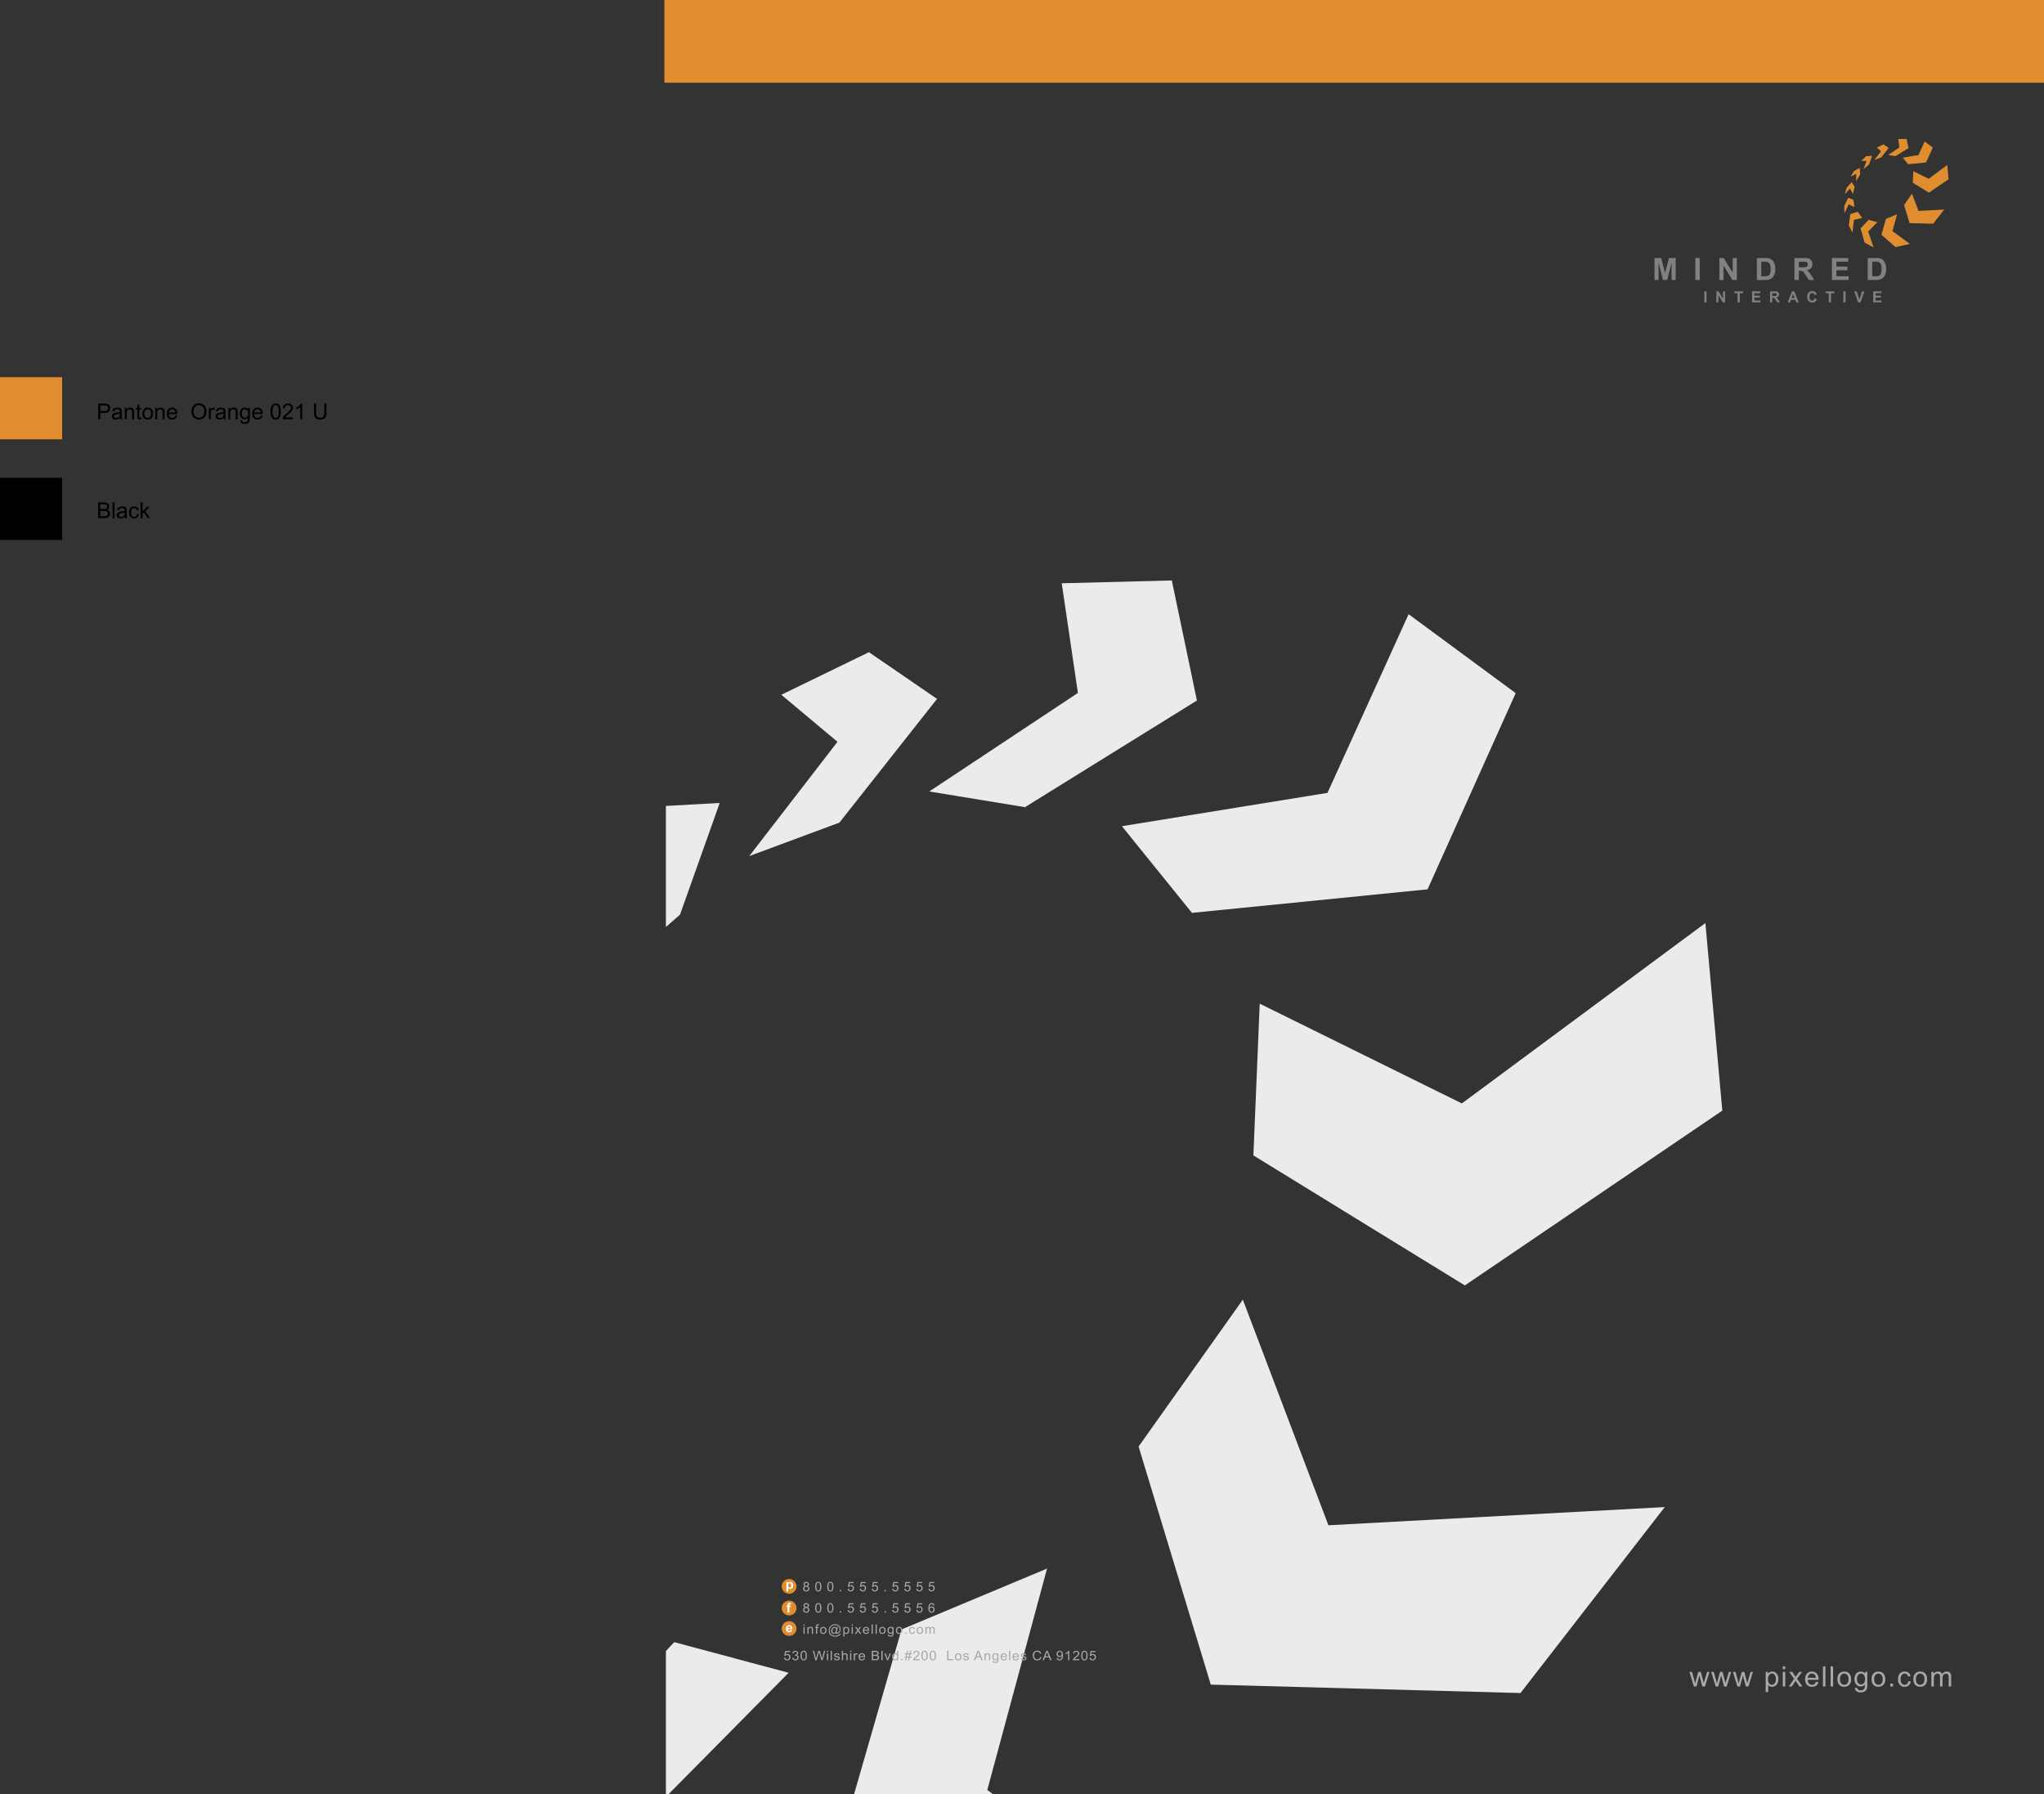
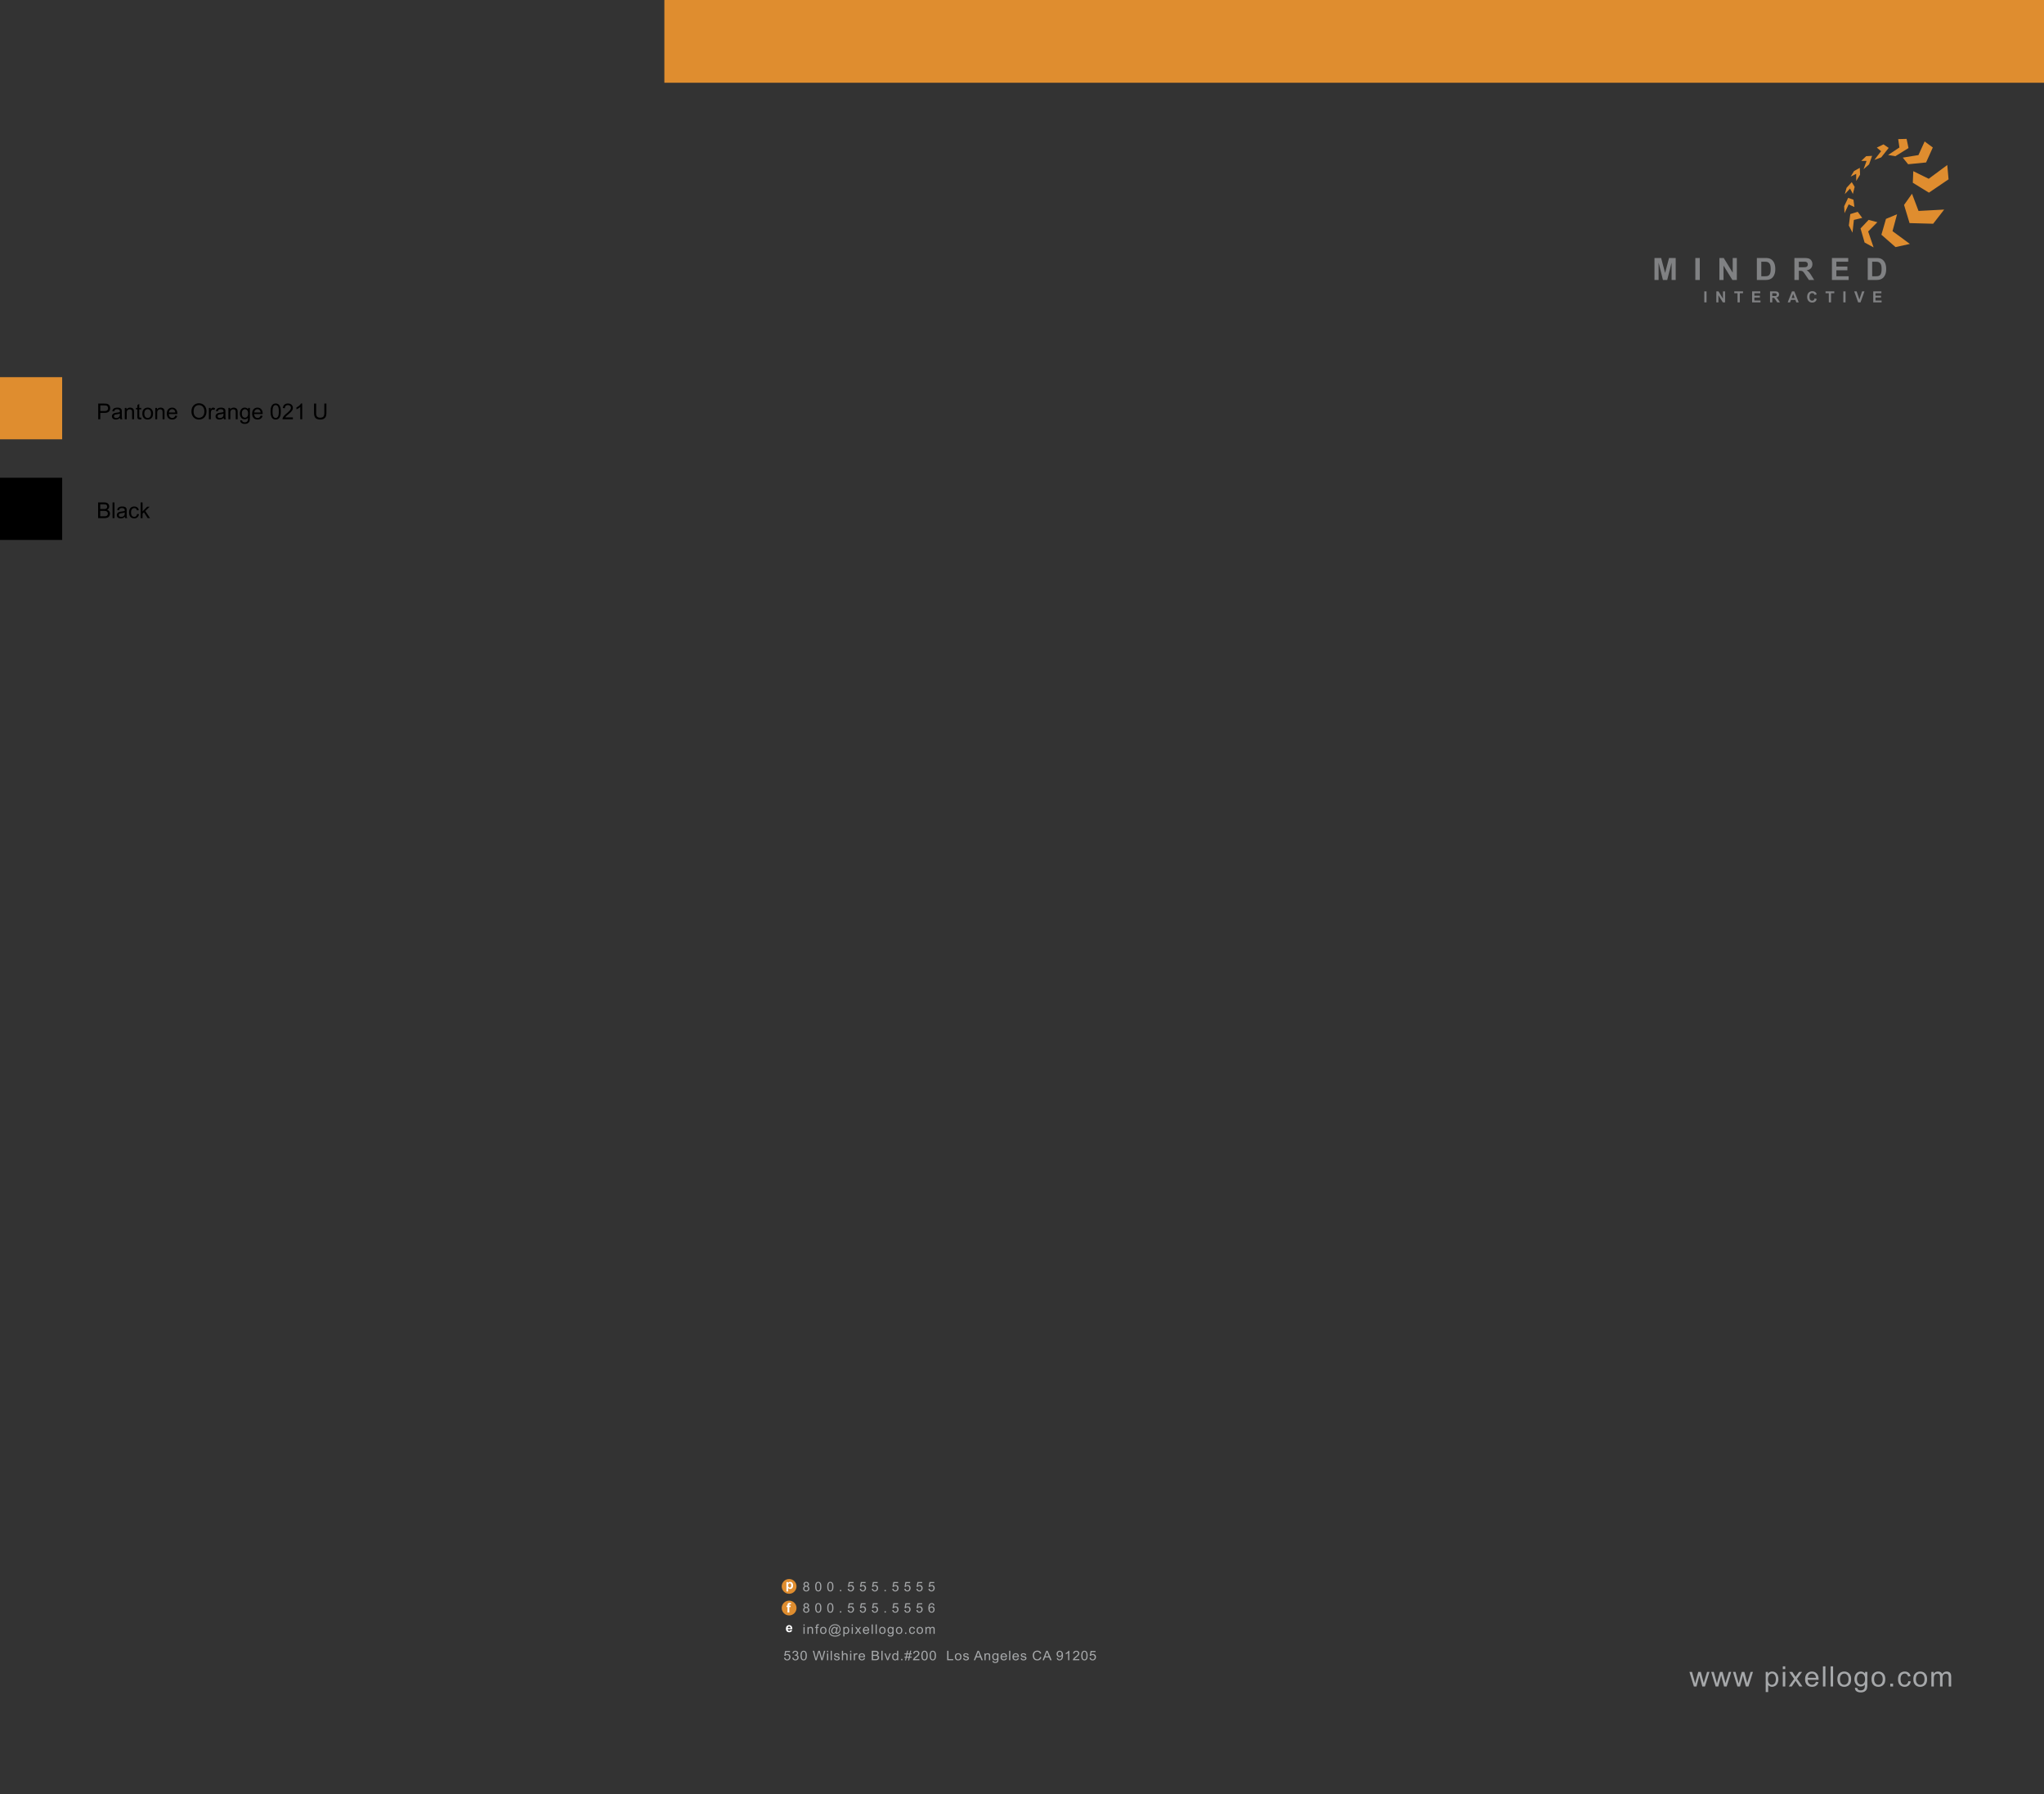
<svg xmlns="http://www.w3.org/2000/svg" xmlns:xlink="http://www.w3.org/1999/xlink" width="2500" height="2194" viewBox="0 0 932.043 817.959">
  <rect x="0" y="0" width="932.043" height="817.959" fill="#333333" stroke="none" />
  <path fill="#df8d2f" d="M0 171.96h28.346v28.346H0z" />
  <path d="M0 217.835h28.346v28.346H0zM44.786 191.167v-7.158h2.7c.475 0 .838.023 1.089.068.352.059.646.17.884.334.238.165.429.395.574.691s.217.622.217.977c0 .609-.194 1.124-.581 1.545-.387.422-1.087.632-2.1.632h-1.836v2.91h-.947zm.947-3.755h1.851c.612 0 1.046-.114 1.304-.342s.386-.548.386-.962c0-.299-.076-.556-.227-.769a1.06 1.06 0 0 0-.598-.422c-.16-.042-.454-.063-.884-.063h-1.831v2.558zM54.903 191.167a1.867 1.867 0 0 1-.176-.64c-.326.277-.639.472-.94.586s-.624.171-.969.171c-.57 0-1.007-.139-1.313-.417s-.459-.634-.459-1.067c0-.254.058-.486.173-.696s.267-.378.454-.505.398-.223.632-.288c.172-.045.433-.089.781-.132.709-.084 1.232-.186 1.567-.303l.005-.229c0-.358-.083-.61-.249-.757-.225-.199-.558-.298-1.001-.298-.414 0-.719.073-.916.217-.197.145-.343.401-.437.769l-.859-.117c.078-.368.207-.665.386-.891.179-.226.438-.4.776-.522s.731-.183 1.177-.183c.443 0 .802.052 1.079.156s.48.235.61.393c.13.158.221.357.273.598.029.15.044.42.044.811v1.172c0 .817.019 1.334.056 1.55.038.217.111.424.222.623h-.916v-.001zm-.249-2.603c-.319.13-.797.241-1.436.332-.361.052-.617.111-.767.176s-.265.161-.347.286a.745.745 0 0 0-.122.417c0 .234.089.43.266.586s.437.234.779.234c.338 0 .64-.074.903-.222.264-.148.458-.351.581-.608.094-.199.142-.492.142-.879v-.322zM56.905 191.167v-5.186h.791v.737c.381-.57.931-.854 1.65-.854.312 0 .6.056.862.168s.458.26.588.442.221.399.273.649c.033.163.049.448.049.854v3.188h-.878v-3.154c0-.358-.034-.625-.103-.803a.842.842 0 0 0-.364-.425 1.163 1.163 0 0 0-.613-.159c-.375 0-.697.119-.969.356s-.408.688-.408 1.353v2.832h-.878zM64 190.415c.098 0 .226-.011.386-.034l.127.776a3.272 3.272 0 0 1-.664.078c-.319 0-.566-.05-.742-.151s-.299-.233-.371-.398c-.072-.164-.107-.51-.107-1.038v-2.983h-.645v-.684h.645v-1.284l.874-.527v1.812h.884v.684h-.884v3.032c0 .25.016.412.046.483s.082.128.151.171.169.063.3.063zM64.917 188.574c0-.96.267-1.671.801-2.134.446-.384.99-.576 1.631-.576.713 0 1.295.234 1.748.701.453.467.679 1.112.679 1.936 0 .667-.1 1.192-.3 1.575-.2.383-.492.68-.874.891s-.8.317-1.252.317c-.726 0-1.312-.233-1.76-.698s-.673-1.136-.673-2.012zm.904 0c0 .664.145 1.162.435 1.492.29.331.654.496 1.094.496.436 0 .799-.166 1.089-.498s.435-.838.435-1.519c0-.641-.146-1.127-.437-1.458a1.392 1.392 0 0 0-1.086-.496c-.439 0-.804.165-1.094.493s-.436.826-.436 1.49zM70.806 191.167v-5.186h.791v.737c.381-.57.931-.854 1.65-.854.312 0 .6.056.862.168s.458.26.588.442.221.399.273.649c.033.163.049.448.049.854v3.188h-.879v-3.154c0-.358-.034-.625-.103-.803a.842.842 0 0 0-.364-.425 1.163 1.163 0 0 0-.613-.159c-.375 0-.697.119-.969.356s-.408.688-.408 1.353v2.832h-.877zM79.917 189.497l.908.112c-.143.531-.409.942-.796 1.235s-.882.439-1.484.439c-.758 0-1.36-.233-1.804-.701-.444-.467-.667-1.122-.667-1.965 0-.873.225-1.549.674-2.031s1.032-.723 1.748-.723c.693 0 1.26.236 1.699.708s.659 1.136.659 1.992c0 .052-.001.13-.005.234h-3.867c.033.57.194 1.006.483 1.309s.651.454 1.084.454c.322 0 .597-.084.825-.254s.41-.438.543-.809zm-2.885-1.421h2.896c-.039-.436-.15-.763-.332-.981a1.349 1.349 0 0 0-1.089-.508c-.404 0-.743.135-1.018.405s-.428.632-.457 1.084zM87.31 187.681c0-1.188.319-2.118.957-2.791.638-.672 1.461-1.008 2.471-1.008.661 0 1.256.158 1.787.474s.935.756 1.213 1.321.417 1.205.417 1.921c0 .726-.146 1.375-.439 1.948s-.708 1.007-1.245 1.301a3.554 3.554 0 0 1-1.738.442c-.674 0-1.276-.163-1.807-.488s-.933-.77-1.206-1.333-.41-1.159-.41-1.787zm.977.014c0 .863.232 1.542.696 2.039.464.497 1.046.745 1.746.745.713 0 1.3-.25 1.76-.752s.691-1.212.691-2.134c0-.583-.099-1.091-.295-1.526s-.485-.771-.864-1.011-.805-.359-1.277-.359c-.67 0-1.248.23-1.731.691-.485.461-.726 1.23-.726 2.307zM95.254 191.167v-5.186h.791v.786c.202-.368.388-.61.559-.728s.359-.176.564-.176c.296 0 .597.094.903.283l-.303.815a1.258 1.258 0 0 0-.645-.19.841.841 0 0 0-.518.173.94.94 0 0 0-.327.481 3.408 3.408 0 0 0-.146 1.025v2.715h-.878zM102.154 191.167a1.867 1.867 0 0 1-.176-.64c-.326.277-.639.472-.94.586s-.624.171-.969.171c-.57 0-1.007-.139-1.313-.417s-.459-.634-.459-1.067c0-.254.058-.486.173-.696s.267-.378.454-.505.398-.223.632-.288c.172-.045.433-.089.781-.132.709-.084 1.232-.186 1.567-.303l.005-.229c0-.358-.083-.61-.249-.757-.225-.199-.558-.298-1.001-.298-.414 0-.719.073-.916.217-.197.145-.343.401-.437.769l-.859-.117c.078-.368.207-.665.386-.891.179-.226.438-.4.776-.522s.731-.183 1.177-.183c.443 0 .802.052 1.079.156s.48.235.61.393c.13.158.221.357.273.598.029.15.044.42.044.811v1.172c0 .817.019 1.334.056 1.55.038.217.111.424.222.623h-.916v-.001zm-.249-2.603c-.319.13-.797.241-1.436.332-.361.052-.617.111-.767.176s-.265.161-.347.286a.745.745 0 0 0-.122.417c0 .234.089.43.266.586s.437.234.779.234c.338 0 .64-.074.903-.222.264-.148.458-.351.581-.608.094-.199.142-.492.142-.879v-.322zM104.156 191.167v-5.186h.791v.737c.381-.57.931-.854 1.65-.854.312 0 .6.056.862.168s.458.26.588.442.221.399.273.649c.033.163.049.448.049.854v3.188h-.879v-3.154c0-.358-.034-.625-.103-.803a.842.842 0 0 0-.364-.425 1.163 1.163 0 0 0-.613-.159c-.375 0-.697.119-.969.356s-.408.688-.408 1.353v2.832h-.877zM109.556 191.597l.854.127c.036.264.135.456.298.576.218.163.516.244.894.244.407 0 .721-.082.942-.244s.371-.391.449-.684c.045-.179.067-.555.063-1.128-.384.453-.863.679-1.436.679-.713 0-1.265-.257-1.655-.771s-.586-1.131-.586-1.851c0-.495.089-.951.269-1.37.179-.418.438-.741.779-.969s.74-.342 1.199-.342c.612 0 1.117.248 1.514.742v-.625h.811v4.482c0 .807-.082 1.379-.247 1.716s-.425.603-.781.798-.795.293-1.316.293c-.619 0-1.118-.139-1.499-.417s-.565-.696-.552-1.256zm.728-3.116c0 .68.135 1.177.405 1.489s.609.469 1.016.469a1.3 1.3 0 0 0 1.016-.466c.273-.311.41-.798.41-1.462 0-.635-.141-1.113-.422-1.436s-.621-.483-1.018-.483c-.391 0-.723.159-.996.476s-.411.788-.411 1.413zM118.829 189.497l.908.112c-.143.531-.409.942-.796 1.235s-.882.439-1.484.439c-.758 0-1.36-.233-1.804-.701-.444-.467-.667-1.122-.667-1.965 0-.873.225-1.549.674-2.031s1.032-.723 1.748-.723c.693 0 1.26.236 1.699.708s.659 1.136.659 1.992c0 .052-.001.13-.005.234h-3.867c.033.57.194 1.006.483 1.309s.651.454 1.084.454c.322 0 .597-.084.825-.254s.409-.438.543-.809zm-2.886-1.421h2.896c-.039-.436-.15-.763-.332-.981a1.349 1.349 0 0 0-1.089-.508c-.404 0-.743.135-1.018.405s-.428.632-.457 1.084zM124.083 190.547c-.472-.596-.708-1.566-.708-2.91 0-.846.087-1.527.261-2.043.174-.516.433-.914.776-1.194s.775-.42 1.296-.42c.384 0 .721.078 1.011.232.29.155.529.378.718.669.189.292.337.646.444 1.064.107.418.161.982.161 1.692 0 .84-.086 1.518-.259 2.034-.172.516-.431.915-.774 1.196-.343.282-.777.422-1.301.422-.689 0-1.231-.247-1.625-.742zm.649-5.327c-.303.436-.454 1.242-.454 2.417s.138 1.958.413 2.346c.275.389.614.583 1.018.583s.743-.195 1.018-.586.413-1.172.413-2.344c0-1.178-.138-1.961-.413-2.349s-.618-.581-1.028-.581c-.404.001-.726.172-.967.514zM133.555 190.322v.845h-4.731a1.561 1.561 0 0 1 .103-.61c.121-.322.313-.64.579-.952s.648-.674 1.15-1.084c.778-.638 1.304-1.143 1.577-1.516.273-.373.41-.725.41-1.057 0-.348-.125-.642-.374-.881s-.574-.359-.974-.359c-.423 0-.762.127-1.016.381s-.382.605-.386 1.055l-.903-.093c.062-.674.294-1.187.698-1.541.404-.353.946-.53 1.626-.53.687 0 1.23.19 1.631.571s.601.853.601 1.416c0 .287-.059.568-.176.845s-.312.568-.583.874-.724.726-1.355 1.26c-.527.443-.866.743-1.016.901-.15.158-.273.316-.371.476h3.51zM137.808 191.167h-.879v-5.601c-.211.202-.489.404-.833.605s-.652.353-.925.454v-.85c.492-.231.921-.511 1.289-.84s.628-.648.781-.957h.566v7.189zM147.891 184.009h.947v4.136c0 .719-.082 1.291-.244 1.714s-.457.768-.881 1.033c-.425.266-.982.398-1.672.398-.67 0-1.219-.116-1.646-.347s-.731-.565-.913-1.003c-.182-.438-.273-1.036-.273-1.794v-4.136h.947v4.131c0 .622.058 1.08.173 1.375.116.295.314.521.596.681s.626.239 1.033.239c.697 0 1.193-.158 1.489-.474s.444-.923.444-1.821v-4.132zM44.747 236.242v-7.158h2.686c.547 0 .985.073 1.316.217.331.145.589.368.776.669.187.301.281.616.281.945 0 .306-.083.594-.249.864s-.417.488-.752.654c.433.127.766.343.999.649s.349.667.349 1.084c0 .335-.071.647-.212.935s-.316.51-.525.667-.47.274-.784.354c-.314.08-.699.12-1.155.12h-2.73zm.947-4.15h1.548c.42 0 .721-.028.903-.083.241-.072.422-.19.544-.356s.183-.375.183-.625c0-.238-.057-.447-.171-.627s-.277-.304-.488-.371c-.211-.066-.575-.1-1.089-.1h-1.431v2.162zm0 3.305h1.782c.306 0 .521-.011.645-.034.218-.039.4-.104.547-.195s.267-.224.361-.398a1.25 1.25 0 0 0 .142-.603c0-.267-.068-.499-.205-.696a1.082 1.082 0 0 0-.569-.415c-.243-.08-.592-.12-1.047-.12h-1.655v2.461zM51.324 236.242v-7.158h.879v7.158h-.879zM57.125 236.242a1.867 1.867 0 0 1-.176-.64c-.326.277-.639.472-.94.586s-.624.171-.969.171c-.57 0-1.007-.139-1.313-.417s-.459-.634-.459-1.067c0-.254.058-.486.173-.696s.267-.378.454-.505.398-.223.632-.288c.172-.045.433-.089.781-.132.709-.084 1.232-.186 1.567-.303l.005-.229c0-.358-.083-.61-.249-.757-.225-.199-.558-.298-1.001-.298-.414 0-.719.073-.916.217-.197.145-.343.401-.437.769l-.859-.117c.078-.368.207-.665.386-.891.179-.226.438-.4.776-.522s.731-.183 1.177-.183c.443 0 .802.052 1.079.156s.48.235.61.393c.13.158.221.357.273.598.029.15.044.42.044.811v1.172c0 .817.019 1.334.056 1.55.038.217.111.424.222.623h-.916v-.001zm-.25-2.602c-.319.13-.797.241-1.436.332-.361.052-.617.111-.767.176s-.265.161-.347.286a.745.745 0 0 0-.122.417c0 .234.089.43.266.586s.437.234.779.234c.338 0 .64-.074.903-.222.264-.148.458-.351.581-.608.094-.199.142-.492.142-.879v-.322zM62.51 234.343l.864.112c-.094.596-.336 1.062-.725 1.399s-.867.505-1.433.505c-.709 0-1.28-.232-1.711-.696s-.647-1.129-.647-1.995c0-.56.093-1.05.278-1.47s.468-.735.847-.945.792-.315 1.238-.315c.563 0 1.024.143 1.382.427.358.285.587.689.688 1.213l-.854.132c-.082-.348-.226-.61-.432-.786s-.457-.264-.75-.264c-.443 0-.802.159-1.079.476s-.415.819-.415 1.506c0 .697.133 1.203.4 1.519s.615.474 1.045.474c.345 0 .633-.106.864-.317s.378-.536.44-.975zM64.131 236.242v-7.158h.879v4.082l2.08-2.109h1.138l-1.982 1.924 2.183 3.262h-1.084l-1.714-2.651-.62.596v2.056h-.88z" />
  <defs>
-     <path id="a" d="M303.648 140.868h584.321v677.091H303.648z" />
+     <path id="a" d="M303.648 140.868h584.321v677.091z" />
  </defs>
  <clipPath id="b">
    <use xlink:href="#a" overflow="visible" />
  </clipPath>
  <g clip-path="url(#b)">
-     <path d="M216.83 628.498l-31.815-11.426-23.827 49.916 1.956 42.008 25.107-52.805 34.015 15.74-5.436-43.433zm16.451-112.44l22.887-37.258-1.495-40.933-34.524 18.933-20.062 33.315 32.897-16.564.297 42.507zm-20.065 77.735l10.606-42.29-17.426-28.312-30.883 33.817-10.552 37.865 31.225-33.261 17.03 32.181zm330.302-177.582l107.436-10.727 40.186-89.459-48.828-35.987-36.997 81.469-93.734 15.187 31.937 39.517zm-266.489 29.684l33.043-28.861 18.109-50.934-35.534 1.973-29.406 28.078 31.717.371-17.929 49.373zm297.392 11.718l-2.885 69.183 96.422 59.281 117.397-79.695-7.708-85.528-111.055 82.245-92.171-45.486zm-7.701 134.948l-47.532 66.979 32.922 108.547 141.208 3.84 65.797-84.788-153.363 8.299-39.032-102.877zm-89.278 122.613l-66.338 27.757-27.299 94.682 84.341 73.896 85.844-18.867-103.792-76.523 27.244-100.945zm-169.988 33.553l-48.429 51.366 24.206 84.101 53.825 29.187-32.407-95.147 54.951-55.545-52.146-13.962zm-65.421-48.322l-44.285 13.789-8.76 68.361 21.926 42.785 8.257-76.261 49.906-12.096-27.044-36.578zm154.196-403.047l-39.954 19.418 25.613 21.441-40.234 52.101 41.111-15.256 44.51-56.406-31.046-21.298zm27.507 63.506l43.647 7.152 78.398-48.622-11.442-54.74-50.201 1.288 7.378 49.996-67.78 44.926z" fill="#ebebeb" />
-   </g>
+     </g>
  <g fill="#808183">
    <path d="M754.425 127.645v-10.022h3.028l1.818 6.837 1.799-6.837h3.035v10.022h-1.88v-7.889l-1.989 7.889h-1.949l-1.982-7.889v7.889h-1.88zM773.055 127.645v-10.022h2.023v10.022h-2.023zM784.026 127.645v-10.022h1.97l4.102 6.693v-6.693h1.88v10.022h-2.03l-4.041-6.536v6.536h-1.881zM801.111 117.623h3.698c.834 0 1.47.064 1.907.191a3.35 3.35 0 0 1 1.511.923c.42.442.738.983.957 1.624.219.64.328 1.43.328 2.369 0 .825-.103 1.536-.308 2.133-.25.729-.608 1.319-1.073 1.771-.351.342-.825.608-1.422.8-.446.141-1.044.212-1.791.212h-3.808v-10.023zm2.024 1.695v6.638h1.511c.565 0 .973-.032 1.224-.096.328-.082.601-.221.817-.417.216-.196.393-.519.529-.968.137-.449.205-1.061.205-1.835s-.068-1.37-.205-1.784-.328-.738-.574-.971-.559-.39-.937-.472c-.282-.064-.836-.096-1.661-.096h-.909zM818.236 127.645v-10.022h4.259c1.071 0 1.85.09 2.335.27.485.18.874.5 1.166.961.291.46.438.987.438 1.579 0 .752-.222 1.373-.663 1.863-.442.49-1.104.799-1.983.926.438.255.799.536 1.084.841.285.306.669.848 1.152 1.627l1.224 1.955h-2.421l-1.463-2.181c-.52-.779-.875-1.271-1.066-1.474a1.546 1.546 0 0 0-.608-.417c-.214-.075-.554-.113-1.019-.113h-.41v4.184h-2.025zm2.024-5.784h1.497c.971 0 1.577-.041 1.818-.123.242-.082.431-.223.567-.424s.205-.451.205-.752c0-.337-.09-.609-.27-.817s-.435-.338-.763-.393c-.164-.023-.656-.034-1.477-.034h-1.579v2.543zM835.341 127.645v-10.022h7.432v1.696h-5.407v2.222h5.031v1.688h-5.031v2.728h5.599v1.688h-7.624zM851.674 117.623h3.698c.834 0 1.47.064 1.907.191a3.35 3.35 0 0 1 1.511.923c.419.442.738.983.957 1.624.219.64.328 1.43.328 2.369 0 .825-.103 1.536-.308 2.133-.25.729-.608 1.319-1.073 1.771-.351.342-.825.608-1.422.8-.446.141-1.044.212-1.791.212h-3.808v-10.023zm2.023 1.695v6.638h1.511c.565 0 .973-.032 1.224-.096.328-.082.601-.221.817-.417.216-.196.393-.519.529-.968.137-.449.205-1.061.205-1.835s-.068-1.37-.205-1.784-.328-.738-.574-.971-.559-.39-.937-.472c-.282-.064-.836-.096-1.661-.096h-.909z" />
  </g>
  <g fill="#808183">
    <path d="M777.146 137.861v-5.011h1.012v5.011h-1.012zM782.633 137.861v-5.011h.984l2.051 3.347v-3.347h.94v5.011h-1.016l-2.02-3.268v3.268h-.939zM792.307 137.861v-4.164h-1.487v-.848h3.982v.848h-1.483v4.164h-1.012zM798.955 137.861v-5.011h3.716v.848h-2.704v1.111h2.516v.844h-2.516v1.364h2.8v.844h-3.812zM807.128 137.861v-5.011h2.13c.535 0 .924.045 1.167.135.242.09.437.25.583.48.146.23.219.494.219.79 0 .376-.111.687-.332.931-.221.245-.552.399-.991.463.219.127.399.268.542.42s.334.424.576.813l.611.978h-1.21l-.731-1.09c-.26-.39-.438-.635-.533-.737a.775.775 0 0 0-.304-.208c-.107-.038-.277-.056-.51-.056h-.205v2.092h-1.012zm1.012-2.891h.749c.485 0 .788-.021.909-.062a.552.552 0 0 0 .283-.212.656.656 0 0 0 .103-.376c0-.168-.045-.305-.135-.408s-.217-.169-.381-.197a8.711 8.711 0 0 0-.738-.017h-.79v1.272zM820.199 137.861h-1.101l-.438-1.138h-2.003l-.414 1.138h-1.073l1.952-5.011h1.069l2.008 5.011zm-1.863-1.982l-.69-1.86-.677 1.86h1.367zM827.442 136.019l.981.311c-.15.547-.401.953-.751 1.218-.35.266-.793.398-1.331.398-.666 0-1.213-.228-1.641-.682-.429-.455-.643-1.076-.643-1.864 0-.834.215-1.482.646-1.943s.997-.692 1.699-.692c.613 0 1.11.181 1.493.543.229.214.399.522.514.923l-1.002.239a1.064 1.064 0 0 0-.371-.615 1.065 1.065 0 0 0-.686-.226c-.371 0-.673.133-.903.4-.231.267-.348.698-.348 1.295 0 .633.114 1.084.342 1.354.229.269.524.403.889.403.27 0 .501-.085.694-.256s.334-.439.418-.806zM833.92 137.861v-4.164h-1.487v-.848h3.982v.848h-1.483v4.164h-1.012zM840.538 137.861v-5.011h1.012v5.011h-1.012zM847.292 137.861l-1.791-5.011h1.097l1.269 3.709 1.228-3.709h1.073l-1.795 5.011h-1.081zM854.184 137.861v-5.011h3.715v.848h-2.703v1.111h2.516v.844h-2.516v1.364h2.799v.844h-3.811z" />
  </g>
  <path d="M845.17 91.071l-2.426-.869-1.816 3.807.149 3.204 1.914-4.029 2.596 1.202-.417-3.315zm1.255-8.573l1.745-2.841-.112-3.124-2.634 1.445-1.53 2.541 2.51-1.263.021 3.242zm-1.53 5.929l.811-3.227-1.331-2.158-2.356 2.579-.802 2.888 2.381-2.538 1.297 2.456zm25.19-13.543l8.191-.818 3.065-6.822-3.724-2.746-2.822 6.213-7.148 1.159 2.438 3.014zm-20.323 2.262l2.519-2.199 1.382-3.886-2.711.15-2.241 2.141 2.42.03-1.369 3.764zm22.678.895l-.22 5.275 7.353 4.521 8.953-6.077-.588-6.523-8.469 6.272-7.029-3.468zm-.586 10.29l-3.625 5.109 2.511 8.277 10.767.293 5.019-6.465-11.694.63-2.978-7.844zm-6.81 9.352l-5.059 2.117-2.081 7.22 6.433 5.634 6.544-1.438-7.914-5.835 2.077-7.698zm-12.963 2.557l-3.693 3.919 1.847 6.411 4.104 2.226-2.471-7.253 4.191-4.236-3.978-1.067zm-4.99-3.683l-3.375 1.05-.669 5.215 1.673 3.262.631-5.817 3.805-.921-2.065-2.789zm11.761-30.738l-3.047 1.481 1.953 1.635-3.067 3.974 3.134-1.166 3.396-4.301-2.369-1.623zm2.096 4.843l3.33.547 5.978-3.708-.871-4.176-3.83.099.563 3.812-5.17 3.426z" fill="#df8d2f" />
  <g fill="#a6a8aa">
    <path d="M357.511 755.844l.572-.047c.042.27.14.473.294.608s.34.203.558.203a.883.883 0 0 0 .665-.287c.181-.191.272-.445.272-.762 0-.301-.087-.538-.261-.712-.175-.174-.403-.261-.685-.261a.99.99 0 0 0-.475.115.926.926 0 0 0-.333.301l-.511-.064.43-2.206h2.204v.504h-1.769l-.239 1.154c.266-.18.545-.27.837-.27.387 0 .714.13.98.39s.399.594.399 1.002c0 .389-.117.725-.351 1.008-.284.348-.672.521-1.164.521-.403 0-.732-.109-.987-.328s-.4-.507-.436-.869zM361.267 755.835l.544-.07c.062.299.168.514.319.646.15.131.333.197.549.197.256 0 .472-.086.648-.258s.265-.385.265-.639a.802.802 0 0 0-.245-.6.866.866 0 0 0-.623-.235c-.103 0-.231.02-.384.059l.061-.463a1.147 1.147 0 0 0 .713-.17c.186-.117.278-.298.278-.542a.626.626 0 0 0-.203-.48.733.733 0 0 0-.523-.19c-.211 0-.388.064-.529.193s-.231.322-.272.58l-.544-.094c.066-.354.217-.627.453-.821s.529-.292.88-.292c.242 0 .465.051.668.151.203.101.359.237.467.411s.162.358.162.554a.893.893 0 0 1-.154.507 1.05 1.05 0 0 1-.457.363c.262.059.465.181.611.364.145.186.217.416.217.693 0 .375-.141.693-.423.953-.282.262-.639.392-1.07.392-.389 0-.712-.112-.969-.337s-.403-.514-.439-.872zM365.456 756.597c-.292-.357-.438-.939-.438-1.746 0-.508.054-.916.162-1.227.108-.309.268-.548.48-.716.213-.168.48-.252.803-.252.238 0 .447.047.626.14s.328.227.444.4c.117.176.208.389.275.639.066.252.1.59.1 1.016 0 .504-.053.911-.16 1.221s-.267.549-.479.717c-.212.17-.481.254-.806.254-.428-.001-.763-.149-1.007-.446zm.402-3.196c-.188.262-.281.745-.281 1.45s.085 1.175.255 1.408.38.35.63.35.46-.117.63-.352.255-.703.255-1.406c0-.707-.085-1.177-.255-1.409s-.382-.349-.636-.349a.704.704 0 0 0-.598.308zM371.795 756.969l-1.176-4.295h.602l.674 2.815c.072.295.135.588.188.879.113-.459.179-.724.199-.794l.844-2.9h.708l.635 2.174c.159.539.274 1.046.345 1.521.057-.271.13-.583.221-.935l.695-2.76h.59l-1.216 4.295h-.565l-.935-3.272a12.019 12.019 0 0 1-.139-.504 9.301 9.301 0 0 1-.13.504l-.94 3.272h-.6zM377.108 753.281v-.606h.544v.606h-.544zm0 3.688v-3.111h.544v3.111h-.544zM378.779 756.969v-4.295h.544v4.295h-.544zM380.258 756.041l.538-.082c.03.209.114.369.252.48s.331.167.579.167c.25 0 .435-.049.556-.147s.182-.215.182-.348a.318.318 0 0 0-.161-.281c-.074-.047-.26-.106-.556-.179-.399-.098-.676-.182-.83-.253a.794.794 0 0 1-.351-.297.759.759 0 0 1-.119-.417c0-.139.033-.267.098-.386a.866.866 0 0 1 .268-.294c.084-.061.2-.111.346-.153.146-.042.303-.063.47-.063.252 0 .473.035.664.105s.331.165.421.286c.091.119.153.28.188.481l-.532.07a.559.559 0 0 0-.21-.375c-.116-.09-.28-.135-.491-.135-.25 0-.428.04-.535.12s-.16.174-.16.281c0 .068.022.13.066.185a.477.477 0 0 0 .208.141c.055.02.215.064.481.135.385.1.653.182.806.245s.271.155.358.276c.086.121.13.271.13.451a.868.868 0 0 1-.159.497 1.018 1.018 0 0 1-.458.359c-.2.086-.425.128-.677.128-.417 0-.735-.084-.954-.252s-.357-.415-.418-.745zM383.881 756.969v-4.295h.544v1.541c.254-.285.574-.428.961-.428.238 0 .444.046.62.136.175.092.301.217.376.377s.113.393.113.697v1.972h-.544v-1.972c0-.264-.059-.455-.177-.576-.118-.119-.285-.18-.5-.18a.912.912 0 0 0-.455.121.697.697 0 0 0-.304.33c-.06.139-.09.33-.09.574v1.702h-.544zM387.638 753.281v-.606h.544v.606h-.544zm0 3.688v-3.111h.544v3.111h-.544zM389.314 756.969v-3.111h.49v.472c.125-.221.24-.366.346-.437a.617.617 0 0 1 .349-.105c.184 0 .37.057.559.17l-.187.489a.798.798 0 0 0-.399-.114c-.119 0-.226.035-.32.104s-.162.165-.203.288a1.983 1.983 0 0 0-.091.615v1.629h-.544zM393.89 755.967l.562.067c-.088.318-.253.565-.493.741s-.546.264-.919.264c-.47 0-.842-.14-1.117-.421-.275-.279-.413-.673-.413-1.179 0-.523.139-.93.417-1.219s.639-.434 1.083-.434c.429 0 .78.142 1.052.425.272.283.408.682.408 1.195l-.003.141h-2.395c.02.342.12.604.299.785.18.182.403.272.671.272.199 0 .37-.051.511-.152s.254-.262.337-.485zm-1.787-.852h1.793c-.024-.262-.093-.458-.206-.589a.845.845 0 0 0-.674-.305c-.25 0-.46.081-.63.243s-.265.379-.283.651zM397.52 756.969v-4.295h1.663c.339 0 .61.044.815.13.205.088.365.222.48.402.116.181.174.369.174.566a.96.96 0 0 1-.154.519 1.095 1.095 0 0 1-.466.393c.268.076.474.206.618.39.145.184.216.4.216.65 0 .201-.044.389-.131.561-.088.174-.196.307-.325.4s-.291.165-.485.213a3.036 3.036 0 0 1-.715.071h-1.69zm.586-2.49h.958c.26 0 .446-.017.559-.05a.62.62 0 0 0 .337-.214.608.608 0 0 0 .113-.375.665.665 0 0 0-.106-.376c-.07-.109-.171-.183-.302-.223s-.356-.061-.674-.061h-.886v1.299zm0 1.983h1.104c.189 0 .322-.007.399-.021.135-.023.248-.062.339-.117s.165-.134.224-.239a.72.72 0 0 0 .088-.361.7.7 0 0 0-.127-.418.674.674 0 0 0-.353-.248c-.15-.048-.366-.072-.648-.072h-1.025v1.476zM401.902 756.969v-4.295h.544v4.295h-.544zM404.491 756.969l-1.222-3.111h.575l.689 1.863c.074.201.143.41.206.627.048-.164.116-.361.203-.592l.713-1.898h.559l-1.215 3.111h-.508zM409.088 756.969v-.393c-.204.309-.503.463-.898.463-.256 0-.491-.068-.706-.205a1.363 1.363 0 0 1-.499-.573 1.92 1.92 0 0 1-.177-.845c0-.311.054-.592.161-.845.106-.253.267-.447.48-.582.214-.135.453-.202.717-.202.193 0 .366.04.517.118.151.08.274.183.369.31v-1.541h.541v4.295h-.505zm-1.72-1.552c0 .398.086.696.26.894s.378.296.614.296c.238 0 .44-.094.606-.282.166-.188.25-.477.25-.863 0-.426-.085-.738-.254-.938a.79.79 0 0 0-.626-.299.763.763 0 0 0-.606.287c-.163.191-.244.492-.244.905zM410.912 756.969v-.601h.62v.601h-.62zM412.691 757.042l.263-1.248h-.511v-.437h.602l.224-1.063h-.825v-.437h.916l.263-1.257h.454l-.263 1.257h.952l.263-1.257h.457l-.263 1.257h.523v.437h-.614l-.227 1.063h.84v.437h-.931l-.263 1.248h-.454l.26-1.248h-.949l-.263 1.248h-.454zm.808-1.684h.949l.227-1.063h-.953l-.223 1.063zM419.25 756.462v.507h-2.93a.912.912 0 0 1 .063-.366c.075-.193.194-.384.358-.571s.402-.404.712-.65c.482-.383.808-.686.977-.909.169-.224.254-.436.254-.635a.696.696 0 0 0-.231-.529c-.154-.143-.355-.215-.604-.215-.262 0-.471.076-.628.229s-.237.363-.239.633l-.559-.056c.038-.404.182-.712.432-.925.25-.211.585-.317 1.007-.317.425 0 .762.114 1.01.343.248.229.372.512.372.85 0 .172-.036.341-.109.507s-.193.341-.361.524-.448.436-.839.756c-.327.266-.536.446-.629.541s-.169.189-.23.285h2.174zM420.582 756.597c-.292-.357-.438-.939-.438-1.746 0-.508.054-.916.162-1.227.107-.309.268-.548.48-.716.213-.168.48-.252.803-.252.238 0 .446.047.626.14.179.093.328.227.444.4.117.176.208.389.275.639.067.252.1.59.1 1.016 0 .504-.054.911-.16 1.221-.107.31-.267.549-.479.717-.212.17-.481.254-.806.254-.428-.001-.763-.149-1.007-.446zm.402-3.196c-.188.262-.281.745-.281 1.45s.085 1.175.255 1.408.38.35.63.35.46-.117.63-.352.255-.703.255-1.406c0-.707-.085-1.177-.255-1.409s-.382-.349-.636-.349a.704.704 0 0 0-.598.308zM424.335 756.597c-.292-.357-.438-.939-.438-1.746 0-.508.054-.916.162-1.227.108-.309.268-.548.481-.716.212-.168.48-.252.803-.252.238 0 .446.047.625.14.18.093.328.227.445.4.117.176.208.389.275.639.066.252.1.59.1 1.016 0 .504-.053.911-.16 1.221s-.267.549-.479.717c-.213.17-.481.254-.806.254-.428-.001-.764-.149-1.008-.446zm.402-3.196c-.188.262-.281.745-.281 1.45s.085 1.175.255 1.408c.17.233.38.35.63.35s.46-.117.63-.352.255-.703.255-1.406c0-.707-.085-1.177-.255-1.409s-.383-.349-.637-.349a.702.702 0 0 0-.597.308zM431.906 756.969v-4.295h.586v3.788h2.183v.507h-2.769zM435.411 755.414c0-.576.166-1.003.496-1.28.276-.23.613-.346 1.01-.346.441 0 .802.141 1.083.421.28.28.42.667.42 1.161 0 .4-.062.716-.186.944-.124.23-.305.408-.542.535s-.495.19-.775.19c-.45 0-.813-.14-1.09-.419-.277-.279-.416-.681-.416-1.206zm.56 0c0 .398.09.697.269.895a.872.872 0 0 0 .677.298c.27 0 .495-.1.674-.299.179-.199.269-.503.269-.911 0-.385-.09-.676-.271-.875a.878.878 0 0 0-.673-.297c-.272 0-.498.099-.677.296s-.268.494-.268.893zM439.149 756.041l.538-.082c.03.209.114.369.252.48s.331.167.579.167c.25 0 .436-.049.556-.147a.44.44 0 0 0 .182-.348.319.319 0 0 0-.16-.281c-.075-.047-.26-.106-.557-.179-.399-.098-.676-.182-.83-.253a.794.794 0 0 1-.351-.297.759.759 0 0 1-.119-.417c0-.139.033-.267.098-.386a.866.866 0 0 1 .268-.294c.084-.061.2-.111.346-.153s.303-.063.47-.063c.252 0 .473.035.664.105s.331.165.422.286c.091.119.153.28.188.481l-.532.07a.559.559 0 0 0-.21-.375c-.116-.09-.28-.135-.492-.135-.25 0-.428.04-.535.12-.106.08-.16.174-.16.281 0 .068.022.13.066.185a.474.474 0 0 0 .209.141c.054.02.214.064.48.135a7 7 0 0 1 .806.245c.152.063.272.155.358.276s.13.271.13.451a.868.868 0 0 1-.159.497 1.013 1.013 0 0 1-.458.359 1.692 1.692 0 0 1-.677.128c-.417 0-.735-.084-.954-.252s-.357-.415-.418-.745zM444.045 756.969l1.702-4.295h.632l1.814 4.295h-.668l-.517-1.301h-1.854l-.487 1.301h-.622zm1.279-1.763h1.502l-.462-1.189a11.164 11.164 0 0 1-.314-.891 5.378 5.378 0 0 1-.239.82l-.487 1.26zM448.901 756.969v-3.111h.49v.442c.235-.342.576-.513 1.021-.513.194 0 .372.034.534.101.162.068.284.156.364.266s.137.239.169.39c.02.098.03.269.03.513v1.913h-.544v-1.893c0-.215-.021-.375-.063-.481a.52.52 0 0 0-.225-.256.748.748 0 0 0-.379-.095c-.232 0-.432.071-.6.214s-.252.413-.252.812v1.699h-.545zM452.555 757.227l.529.076c.022.158.084.273.185.346.135.098.319.146.553.146.252 0 .446-.049.583-.146s.23-.234.278-.41c.028-.107.041-.333.039-.677a1.135 1.135 0 0 1-.889.407c-.441 0-.783-.154-1.025-.463a1.746 1.746 0 0 1-.363-1.11c0-.297.055-.57.166-.822.111-.25.272-.444.482-.581s.458-.205.742-.205c.379 0 .691.148.938.445v-.375h.501v2.689c0 .484-.051.827-.152 1.03-.102.201-.263.361-.484.479s-.492.176-.815.176c-.383 0-.692-.084-.928-.25-.234-.168-.348-.419-.34-.755zm.45-1.869c0 .408.083.706.251.894s.377.281.629.281c.25 0 .459-.093.629-.279s.254-.479.254-.878c0-.381-.087-.668-.261-.861a.822.822 0 0 0-1.247-.005c-.17.191-.255.473-.255.848zM458.606 755.967l.562.067a1.33 1.33 0 0 1-.493.741c-.24.176-.546.264-.919.264-.47 0-.842-.14-1.117-.421-.275-.279-.413-.673-.413-1.179 0-.523.139-.93.417-1.219.278-.289.639-.434 1.082-.434.43 0 .78.142 1.052.425s.408.682.408 1.195l-.003.141h-2.395c.02.342.12.604.299.785a.902.902 0 0 0 .671.272c.2 0 .37-.051.511-.152s.255-.262.338-.485zm-1.787-.852h1.793c-.024-.262-.093-.458-.206-.589a.845.845 0 0 0-.674-.305c-.25 0-.46.081-.63.243-.17.162-.265.379-.283.651zM460.149 756.969v-4.295h.544v4.295h-.544zM464.044 755.967l.562.067a1.33 1.33 0 0 1-.493.741c-.24.176-.546.264-.919.264-.47 0-.842-.14-1.117-.421-.275-.279-.413-.673-.413-1.179 0-.523.139-.93.417-1.219.278-.289.639-.434 1.082-.434.429 0 .78.142 1.052.425s.408.682.408 1.195l-.003.141h-2.395c.02.342.12.604.299.785a.902.902 0 0 0 .671.272c.2 0 .37-.051.511-.152s.256-.262.338-.485zm-1.786-.852h1.792c-.024-.262-.092-.458-.206-.589a.845.845 0 0 0-.674-.305c-.25 0-.46.081-.63.243-.17.162-.264.379-.282.651zM465.382 756.041l.539-.082c.03.209.114.369.252.48.138.111.331.167.579.167.25 0 .436-.049.557-.147a.439.439 0 0 0 .181-.348.317.317 0 0 0-.16-.281c-.075-.047-.26-.106-.556-.179-.399-.098-.676-.182-.83-.253s-.271-.17-.351-.297a.791.791 0 0 1-.022-.803.866.866 0 0 1 .268-.294c.085-.061.2-.111.346-.153.146-.042.303-.063.47-.063.252 0 .473.035.664.105s.331.165.422.286c.091.119.153.28.188.481l-.532.07a.559.559 0 0 0-.21-.375c-.116-.09-.28-.135-.491-.135-.25 0-.429.04-.535.12-.107.08-.16.174-.16.281 0 .068.022.13.066.185a.477.477 0 0 0 .208.141c.054.02.215.064.481.135.385.1.653.182.806.245a.811.811 0 0 1 .358.276c.087.121.13.271.13.451a.868.868 0 0 1-.159.497 1.023 1.023 0 0 1-.458.359 1.692 1.692 0 0 1-.677.128c-.417 0-.735-.084-.954-.252s-.36-.415-.42-.745zM474.267 755.463l.586.144c-.123.467-.344.823-.664 1.068s-.71.367-1.171.367c-.478 0-.866-.094-1.166-.283a1.775 1.775 0 0 1-.683-.818 2.844 2.844 0 0 1-.234-1.151c0-.447.088-.837.264-1.171.177-.332.427-.586.753-.758.326-.174.684-.26 1.075-.26.443 0 .816.109 1.119.328.303.219.513.526.632.923l-.578.132c-.103-.312-.252-.54-.448-.683-.195-.143-.441-.214-.737-.214-.341 0-.625.079-.854.237-.229.158-.389.37-.482.638a2.48 2.48 0 0 0-.139.824c0 .365.055.684.165.957.11.271.281.476.513.61s.483.202.753.202c.329 0 .606-.092.834-.275.227-.183.382-.455.462-.817zM475.399 756.969l1.702-4.295h.632l1.814 4.295h-.668l-.517-1.301h-1.853l-.487 1.301h-.623zm1.279-1.763h1.503l-.463-1.189a11.164 11.164 0 0 1-.314-.891 5.378 5.378 0 0 1-.239.82l-.487 1.26zM481.875 755.976l.523-.047c.044.238.129.411.254.519s.285.161.48.161c.167 0 .314-.037.44-.111s.229-.173.31-.297.148-.292.203-.503a2.592 2.592 0 0 0 .079-.75c-.109.168-.258.305-.446.409s-.393.156-.612.156c-.367 0-.677-.129-.931-.387s-.381-.598-.381-1.02c0-.436.133-.786.397-1.052.265-.266.597-.398.997-.398a1.424 1.424 0 0 1 1.335.869c.124.279.186.682.186 1.209 0 .549-.062.986-.185 1.311-.123.326-.306.573-.548.743-.243.17-.528.255-.854.255-.347 0-.63-.093-.85-.279-.22-.187-.352-.45-.397-.788zm2.229-1.895c0-.303-.083-.543-.25-.721a.793.793 0 0 0-.6-.267.84.84 0 0 0-.632.287c-.18.191-.269.439-.269.744 0 .273.085.496.255.666a.85.85 0 0 0 .63.257.815.815 0 0 0 .621-.257c.164-.169.245-.407.245-.709zM487.597 756.969h-.544v-3.36a2.827 2.827 0 0 1-.515.363 3.685 3.685 0 0 1-.573.272v-.51c.304-.139.57-.307.798-.504.228-.197.389-.389.484-.574h.351v4.313zM492.161 756.462v.507h-2.93a.912.912 0 0 1 .063-.366c.075-.193.194-.384.358-.571.164-.188.401-.404.712-.65.482-.383.807-.686.977-.909s.254-.436.254-.635a.696.696 0 0 0-.231-.529c-.154-.143-.355-.215-.603-.215-.262 0-.472.076-.629.229s-.237.363-.239.633l-.559-.056c.038-.404.182-.712.432-.925.25-.211.585-.317 1.007-.317.425 0 .762.114 1.01.343s.372.512.372.85c0 .172-.037.341-.109.507a1.968 1.968 0 0 1-.361.524c-.168.184-.448.436-.839.756a9.214 9.214 0 0 0-.628.541 1.753 1.753 0 0 0-.23.285h2.173zM493.492 756.597c-.292-.357-.438-.939-.438-1.746 0-.508.054-.916.162-1.227.108-.309.268-.548.481-.716.212-.168.48-.252.803-.252.238 0 .446.047.625.14.18.093.328.227.445.4.117.176.208.389.275.639.066.252.1.59.1 1.016 0 .504-.053.911-.16 1.221s-.267.549-.479.717c-.213.17-.481.254-.806.254-.428-.001-.764-.149-1.008-.446zm.402-3.196c-.188.262-.281.745-.281 1.45s.085 1.175.255 1.408.38.35.63.35.46-.117.63-.352.255-.703.255-1.406c0-.707-.085-1.177-.255-1.409s-.383-.349-.637-.349a.704.704 0 0 0-.597.308zM496.807 755.844l.571-.047c.042.27.141.473.295.608.154.136.34.203.558.203a.882.882 0 0 0 .665-.287c.182-.191.272-.445.272-.762 0-.301-.087-.538-.261-.712s-.403-.261-.685-.261a.99.99 0 0 0-.475.115.926.926 0 0 0-.333.301l-.511-.064.429-2.206h2.204v.504h-1.769l-.239 1.154c.266-.18.545-.27.838-.27a1.346 1.346 0 0 1 1.378 1.392c0 .389-.117.725-.351 1.008-.284.348-.672.521-1.164.521-.403 0-.732-.109-.987-.328a1.263 1.263 0 0 1-.435-.869z" />
  </g>
  <g fill="#a6a8aa">
    <path d="M367.042 723.205c-.219-.08-.381-.194-.486-.343s-.158-.326-.158-.533c0-.312.112-.575.337-.788s.523-.319.896-.319c.375 0 .677.109.905.327s.343.482.343.795a.872.872 0 0 1-.157.52.982.982 0 0 1-.476.342c.264.086.464.225.602.416s.207.42.207.686c0 .367-.13.676-.39.926s-.602.375-1.025.375-.766-.125-1.025-.377c-.26-.25-.39-.563-.39-.938 0-.279.071-.513.212-.702.142-.19.343-.319.605-.387zm-.275 1.089c0 .15.036.296.107.437s.177.25.318.327.292.115.454.115c.252 0 .46-.081.624-.243s.246-.368.246-.618c0-.254-.084-.464-.253-.63s-.38-.249-.634-.249a.837.837 0 0 0-.862.861zm.17-1.983c0 .203.065.369.196.498s.301.193.51.193a.68.68 0 0 0 .5-.192.632.632 0 0 0 .195-.47.655.655 0 0 0-.201-.487.68.68 0 0 0-.5-.198c-.201 0-.368.064-.501.193s-.199.283-.199.463zM372.152 725.162c-.283-.357-.425-.939-.425-1.746 0-.508.052-.916.157-1.227.104-.309.26-.548.466-.716s.465-.252.778-.252c.23 0 .433.047.606.14s.317.227.431.4c.113.176.202.389.267.639.064.252.097.59.097 1.016 0 .504-.052.911-.155 1.221s-.258.549-.464.717c-.206.17-.466.254-.781.254-.415-.001-.74-.15-.977-.446zm.39-3.197c-.182.262-.272.745-.272 1.45s.083 1.175.248 1.408.369.35.611.35.446-.117.611-.352.248-.703.248-1.406c0-.707-.083-1.177-.248-1.409s-.371-.349-.617-.349a.68.68 0 0 0-.581.308zM377.649 725.162c-.283-.357-.425-.939-.425-1.746 0-.508.052-.916.157-1.227.104-.309.26-.548.466-.716s.465-.252.778-.252c.23 0 .433.047.606.14s.317.227.431.4c.113.176.202.389.267.639.064.252.097.59.097 1.016 0 .504-.052.911-.155 1.221s-.258.549-.464.717c-.206.17-.466.254-.781.254-.416-.001-.741-.15-.977-.446zm.39-3.197c-.182.262-.272.745-.272 1.45s.083 1.175.248 1.408.369.35.611.35.446-.117.611-.352.248-.703.248-1.406c0-.707-.083-1.177-.248-1.409s-.371-.349-.617-.349a.677.677 0 0 0-.581.308zM383.017 725.534v-.601h.601v.601h-.601zM386.548 724.409l.554-.047c.041.27.136.473.286.608s.33.203.541.203c.254 0 .469-.096.645-.287s.264-.445.264-.762c0-.301-.084-.538-.253-.712s-.39-.261-.664-.261a.932.932 0 0 0-.46.115.898.898 0 0 0-.322.301l-.495-.064.416-2.206h2.136v.504h-1.714l-.231 1.154c.258-.18.528-.27.812-.27.375 0 .691.13.949.39s.387.594.387 1.002c0 .389-.113.725-.34 1.008-.275.348-.651.521-1.128.521-.391 0-.709-.109-.957-.328s-.391-.508-.426-.869zM392.045 724.409l.554-.047c.041.27.136.473.286.608s.33.203.541.203c.254 0 .469-.096.645-.287s.264-.445.264-.762c0-.301-.084-.538-.253-.712s-.39-.261-.664-.261a.932.932 0 0 0-.46.115.898.898 0 0 0-.322.301l-.495-.064.416-2.206h2.136v.504h-1.714l-.231 1.154c.258-.18.528-.27.812-.27.375 0 .691.13.949.39s.387.594.387 1.002c0 .389-.113.725-.34 1.008-.275.348-.651.521-1.128.521-.391 0-.709-.109-.957-.328s-.391-.508-.426-.869zM397.542 724.409l.554-.047c.041.27.136.473.286.608s.33.203.541.203c.254 0 .469-.096.645-.287s.264-.445.264-.762c0-.301-.084-.538-.253-.712s-.39-.261-.664-.261a.932.932 0 0 0-.46.115.898.898 0 0 0-.322.301l-.495-.064.416-2.206h2.136v.504h-1.714l-.231 1.154c.258-.18.528-.27.812-.27.375 0 .691.13.949.39s.387.594.387 1.002c0 .389-.113.725-.34 1.008-.275.348-.651.521-1.128.521-.391 0-.709-.109-.957-.328s-.391-.508-.426-.869zM403.335 725.534v-.601h.601v.601h-.601zM406.866 724.409l.554-.047c.041.27.136.473.286.608s.33.203.541.203c.254 0 .469-.096.645-.287s.264-.445.264-.762c0-.301-.084-.538-.253-.712s-.39-.261-.664-.261a.932.932 0 0 0-.46.115.898.898 0 0 0-.322.301l-.495-.064.416-2.206h2.136v.504H407.8l-.231 1.154c.258-.18.528-.27.812-.27.375 0 .691.13.949.39s.387.594.387 1.002c0 .389-.113.725-.34 1.008-.275.348-.651.521-1.128.521-.391 0-.709-.109-.957-.328s-.391-.508-.426-.869zM412.363 724.409l.554-.047c.041.27.136.473.286.608s.33.203.541.203c.254 0 .469-.096.645-.287s.264-.445.264-.762c0-.301-.084-.538-.253-.712s-.39-.261-.664-.261a.932.932 0 0 0-.46.115.898.898 0 0 0-.322.301l-.495-.064.416-2.206h2.136v.504h-1.714l-.231 1.154c.258-.18.528-.27.812-.27.375 0 .691.13.949.39s.387.594.387 1.002c0 .389-.113.725-.34 1.008-.275.348-.651.521-1.128.521-.391 0-.709-.109-.957-.328s-.391-.508-.426-.869zM417.86 724.409l.554-.047c.041.27.136.473.286.608s.33.203.541.203c.254 0 .469-.096.645-.287s.264-.445.264-.762c0-.301-.084-.538-.253-.712s-.39-.261-.664-.261a.932.932 0 0 0-.46.115.898.898 0 0 0-.322.301l-.495-.064.416-2.206h2.136v.504h-1.714l-.231 1.154c.258-.18.528-.27.812-.27.375 0 .691.13.949.39s.387.594.387 1.002c0 .389-.113.725-.34 1.008-.275.348-.651.521-1.128.521-.391 0-.709-.109-.957-.328s-.391-.508-.426-.869zM423.356 724.409l.554-.047c.041.27.136.473.286.608s.33.203.541.203c.254 0 .469-.096.645-.287s.264-.445.264-.762c0-.301-.084-.538-.253-.712s-.39-.261-.664-.261a.932.932 0 0 0-.46.115.898.898 0 0 0-.322.301l-.495-.064.416-2.206h2.136v.504h-1.714l-.231 1.154c.258-.18.528-.27.812-.27.375 0 .691.13.949.39s.387.594.387 1.002c0 .389-.113.725-.34 1.008-.275.348-.651.521-1.128.521-.391 0-.709-.109-.957-.328s-.39-.508-.426-.869zM367.042 732.905c-.219-.08-.381-.194-.486-.343s-.158-.326-.158-.533c0-.312.112-.575.337-.788s.523-.319.896-.319c.375 0 .677.109.905.326.229.219.343.483.343.796 0 .199-.052.373-.157.521s-.263.261-.476.341c.264.086.464.225.602.416s.207.42.207.686c0 .367-.13.676-.39.926s-.602.375-1.025.375-.766-.125-1.025-.376-.39-.564-.39-.939c0-.279.071-.513.212-.701s.343-.32.605-.388zm-.275 1.09c0 .15.036.296.107.437s.177.25.318.326a.921.921 0 0 0 .454.116c.252 0 .46-.081.624-.243s.246-.368.246-.618c0-.254-.084-.464-.253-.63s-.38-.249-.634-.249a.837.837 0 0 0-.862.861zm.17-1.984c0 .203.065.369.196.498s.301.193.51.193c.203 0 .37-.063.5-.191s.195-.285.195-.471a.66.66 0 0 0-.201-.488.686.686 0 0 0-.5-.197c-.201 0-.368.064-.501.193s-.199.284-.199.463zM372.152 734.862c-.283-.357-.425-.939-.425-1.746 0-.508.052-.916.157-1.226s.26-.549.466-.717.465-.252.778-.252c.23 0 .433.047.606.139.174.094.317.228.431.402s.202.388.267.639.097.589.097 1.015c0 .504-.052.911-.155 1.22-.104.311-.258.55-.464.719s-.466.253-.781.253c-.415-.001-.74-.149-.977-.446zm.39-3.196c-.182.262-.272.745-.272 1.45s.083 1.175.248 1.407c.165.234.369.351.611.351s.446-.117.611-.352.248-.703.248-1.406c0-.707-.083-1.177-.248-1.409s-.371-.349-.617-.349a.675.675 0 0 0-.581.308zM377.649 734.862c-.283-.357-.425-.939-.425-1.746 0-.508.052-.916.157-1.226s.26-.549.466-.717.465-.252.778-.252c.23 0 .433.047.606.139.174.094.317.228.431.402s.202.388.267.639.097.589.097 1.015c0 .504-.052.911-.155 1.22-.104.311-.258.55-.464.719s-.466.253-.781.253c-.416-.001-.741-.149-.977-.446zm.39-3.196c-.182.262-.272.745-.272 1.45s.083 1.175.248 1.407c.165.234.369.351.611.351s.446-.117.611-.352.248-.703.248-1.406c0-.707-.083-1.177-.248-1.409s-.371-.349-.617-.349a.673.673 0 0 0-.581.308zM383.017 735.234v-.601h.601v.601h-.601zM386.548 734.109l.554-.047c.041.27.136.473.286.607a.77.77 0 0 0 .541.204c.254 0 .469-.096.645-.287s.264-.445.264-.762c0-.301-.084-.538-.253-.712s-.39-.261-.664-.261a.922.922 0 0 0-.782.416l-.495-.064.416-2.206h2.136v.504h-1.714l-.231 1.154c.258-.18.528-.27.812-.27.375 0 .691.13.949.39s.387.594.387 1.002c0 .389-.113.725-.34 1.008-.275.348-.651.521-1.128.521-.391 0-.709-.109-.957-.328s-.391-.508-.426-.869zM392.045 734.109l.554-.047c.041.27.136.473.286.607a.77.77 0 0 0 .541.204c.254 0 .469-.096.645-.287s.264-.445.264-.762c0-.301-.084-.538-.253-.712s-.39-.261-.664-.261a.922.922 0 0 0-.782.416l-.495-.064.416-2.206h2.136v.504h-1.714l-.231 1.154c.258-.18.528-.27.812-.27.375 0 .691.13.949.39s.387.594.387 1.002c0 .389-.113.725-.34 1.008-.275.348-.651.521-1.128.521-.391 0-.709-.109-.957-.328s-.391-.508-.426-.869zM397.542 734.109l.554-.047c.041.27.136.473.286.607a.77.77 0 0 0 .541.204c.254 0 .469-.096.645-.287s.264-.445.264-.762c0-.301-.084-.538-.253-.712s-.39-.261-.664-.261a.922.922 0 0 0-.782.416l-.495-.064.416-2.206h2.136v.504h-1.714l-.231 1.154c.258-.18.528-.27.812-.27.375 0 .691.13.949.39s.387.594.387 1.002c0 .389-.113.725-.34 1.008-.275.348-.651.521-1.128.521-.391 0-.709-.109-.957-.328s-.391-.508-.426-.869zM403.335 735.234v-.601h.601v.601h-.601zM406.866 734.109l.554-.047c.041.27.136.473.286.607a.77.77 0 0 0 .541.204c.254 0 .469-.096.645-.287s.264-.445.264-.762c0-.301-.084-.538-.253-.712s-.39-.261-.664-.261a.922.922 0 0 0-.782.416l-.495-.064.416-2.206h2.136v.504H407.8l-.231 1.154c.258-.18.528-.27.812-.27.375 0 .691.13.949.39s.387.594.387 1.002c0 .389-.113.725-.34 1.008-.275.348-.651.521-1.128.521-.391 0-.709-.109-.957-.328s-.391-.508-.426-.869zM412.363 734.109l.554-.047c.041.27.136.473.286.607a.77.77 0 0 0 .541.204c.254 0 .469-.096.645-.287s.264-.445.264-.762c0-.301-.084-.538-.253-.712s-.39-.261-.664-.261a.922.922 0 0 0-.782.416l-.495-.064.416-2.206h2.136v.504h-1.714l-.231 1.154c.258-.18.528-.27.812-.27.375 0 .691.13.949.39s.387.594.387 1.002c0 .389-.113.725-.34 1.008-.275.348-.651.521-1.128.521-.391 0-.709-.109-.957-.328s-.391-.508-.426-.869zM417.86 734.109l.554-.047c.041.27.136.473.286.607a.77.77 0 0 0 .541.204c.254 0 .469-.096.645-.287s.264-.445.264-.762c0-.301-.084-.538-.253-.712s-.39-.261-.664-.261a.922.922 0 0 0-.782.416l-.495-.064.416-2.206h2.136v.504h-1.714l-.231 1.154c.258-.18.528-.27.812-.27.375 0 .691.13.949.39s.387.594.387 1.002c0 .389-.113.725-.34 1.008-.275.348-.651.521-1.128.521-.391 0-.709-.109-.957-.328s-.391-.508-.426-.869zM426.093 731.991l-.524.041c-.047-.207-.113-.357-.199-.451a.7.7 0 0 0-.527-.226.722.722 0 0 0-.442.141c-.166.121-.297.298-.393.53s-.146.563-.149.993a1.226 1.226 0 0 1 1.043-.572c.352 0 .651.13.898.388.247.26.371.594.371 1.004 0 .27-.058.52-.174.752-.116.23-.276.408-.479.531s-.434.185-.691.185c-.439 0-.798-.161-1.075-.485-.277-.322-.416-.855-.416-1.598 0-.83.153-1.434.46-1.811.268-.328.628-.492 1.081-.492.338 0 .615.095.831.284s.342.452.385.786zm-2.154 1.851c0 .182.039.355.116.521s.185.293.324.38.284.13.437.13c.223 0 .414-.09.574-.27s.24-.424.24-.732c0-.297-.079-.53-.237-.702a.782.782 0 0 0-.598-.256.816.816 0 0 0-.606.256c-.167.172-.25.396-.25.673zM366.38 741.246v-.606h.527v.606h-.527zm0 3.688v-3.111h.527v3.111h-.527zM368.19 744.934v-3.111h.475v.442c.229-.342.559-.513.99-.513.188 0 .36.034.517.101.157.068.275.156.353.266s.133.239.164.39c.02.098.029.269.029.513v1.913h-.527v-1.893c0-.215-.021-.375-.062-.481s-.114-.191-.218-.256a.707.707 0 0 0-.368-.095c-.225 0-.418.071-.582.214s-.245.413-.245.812v1.699h-.526zM372.133 744.934v-2.701h-.466v-.41h.466v-.331c0-.209.019-.364.056-.466a.68.68 0 0 1 .268-.333c.128-.084.307-.127.538-.127a2.6 2.6 0 0 1 .492.053l-.079.46a1.723 1.723 0 0 0-.311-.029c-.16 0-.273.034-.34.103s-.1.196-.1.384v.287h.606v.41h-.606v2.701h-.524zM373.958 743.378c0-.576.16-1.003.48-1.28.268-.23.594-.346.979-.346.428 0 .777.141 1.049.421s.407.667.407 1.161c0 .4-.06.716-.18.944-.12.23-.295.408-.524.535s-.48.19-.751.19c-.436 0-.788-.14-1.056-.419s-.404-.68-.404-1.206zm.542 0c0 .398.087.697.261.895a.835.835 0 0 0 .656.298c.262 0 .479-.1.653-.299s.261-.503.261-.911c0-.385-.087-.676-.262-.875a.838.838 0 0 0-.652-.297c-.264 0-.482.099-.656.296s-.261.495-.261.893zM381.032 744.708a.774.774 0 0 1-.056-.252c-.127.146-.269.265-.426.354s-.315.133-.473.133c-.174 0-.343-.051-.507-.152s-.297-.258-.4-.469-.154-.442-.154-.694c0-.311.08-.621.239-.933s.357-.546.593-.702.466-.234.688-.234c.17 0 .332.045.486.134s.287.224.398.405l.1-.454h.524l-.422 1.966a5.18 5.18 0 0 0-.088.454c0 .053.02.098.06.137.04.037.088.057.145.057.104 0 .239-.06.407-.179.223-.156.399-.365.529-.628s.195-.534.195-.813c0-.326-.083-.631-.25-.914s-.416-.51-.747-.68-.697-.255-1.097-.255c-.457 0-.875.107-1.252.32a2.205 2.205 0 0 0-.879.92c-.208.4-.312.828-.312 1.285 0 .479.104.891.312 1.236s.509.601.902.766.83.248 1.308.248c.512 0 .94-.086 1.286-.258s.604-.381.776-.627h.53c-.1.205-.271.414-.513.627s-.53.381-.864.506c-.334.123-.736.186-1.207.186-.434 0-.833-.056-1.2-.167s-.678-.279-.936-.503-.452-.48-.583-.771a2.911 2.911 0 0 1-.246-1.195c0-.477.098-.931.293-1.362.238-.529.577-.935 1.015-1.216s.97-.422 1.595-.422c.484 0 .919.1 1.305.297.386.199.69.494.913.887.189.338.284.705.284 1.102 0 .566-.199 1.069-.598 1.509-.355.395-.744.592-1.166.592-.135 0-.244-.021-.327-.062s-.141-.102-.18-.179zm-1.473-1.045c0 .268.063.476.19.624s.272.223.437.223c.109 0 .225-.032.346-.098s.237-.163.347-.292.201-.292.271-.491a1.77 1.77 0 0 0 .105-.596c0-.266-.066-.472-.198-.618s-.292-.22-.482-.22c-.125 0-.243.032-.353.096s-.217.165-.321.306-.187.312-.249.513-.093.385-.093.553zM384.542 746.126v-4.304h.48v.404a1.19 1.19 0 0 1 .384-.356c.143-.078.315-.118.519-.118.266 0 .5.068.703.205s.356.329.46.579c.104.248.155.521.155.818 0 .318-.057.605-.171.859a1.28 1.28 0 0 1-.498.586 1.278 1.278 0 0 1-.687.204c-.176 0-.333-.037-.473-.111s-.254-.168-.344-.281v1.515h-.528zm.477-2.73c0 .4.081.696.243.888s.358.287.589.287a.761.761 0 0 0 .602-.298c.167-.197.25-.505.25-.921 0-.396-.082-.693-.245-.891s-.358-.296-.584-.296c-.225 0-.423.105-.596.314-.173.212-.259.517-.259.917zM388.361 741.246v-.606h.527v.606h-.527zm0 3.688v-3.111h.527v3.111h-.527zM389.82 744.934l1.137-1.617-1.052-1.494h.659l.478.729c.09.139.162.255.217.349.086-.129.165-.243.237-.343l.524-.735h.63l-1.075 1.465 1.157 1.646h-.647l-.639-.967-.17-.261-.817 1.228h-.639zM395.781 743.932l.545.067c-.086.318-.245.565-.478.741s-.529.264-.891.264c-.455 0-.816-.14-1.083-.421-.267-.279-.4-.673-.4-1.179 0-.523.135-.93.404-1.219s.619-.434 1.049-.434c.416 0 .756.142 1.02.425s.396.682.396 1.195l-.003.141h-2.32c.02.342.116.604.29.785s.391.272.65.272c.193 0 .358-.051.495-.152s.246-.262.326-.485zm-1.731-.852h1.737c-.023-.262-.09-.458-.199-.589a.81.81 0 0 0-.653-.305c-.242 0-.446.081-.611.243s-.257.379-.274.651zM397.457 744.934v-4.295h.527v4.295h-.527zM399.27 744.934v-4.295h.527v4.295h-.527zM400.898 743.378c0-.576.16-1.003.48-1.28.268-.23.594-.346.979-.346.428 0 .777.141 1.049.421s.407.667.407 1.161c0 .4-.06.716-.18.944-.12.23-.295.408-.524.535s-.48.19-.751.19c-.436 0-.788-.14-1.056-.419s-.404-.68-.404-1.206zm.542 0c0 .398.087.697.261.895a.835.835 0 0 0 .656.298c.262 0 .479-.1.653-.299s.261-.503.261-.911c0-.385-.087-.676-.262-.875a.838.838 0 0 0-.652-.297c-.264 0-.482.099-.656.296s-.261.495-.261.893zM404.814 745.192l.513.076c.021.158.081.273.179.346.131.098.31.146.536.146.244 0 .433-.049.565-.146s.223-.234.27-.41c.027-.107.04-.333.038-.677-.23.271-.518.407-.861.407-.428 0-.759-.154-.993-.463s-.352-.679-.352-1.11c0-.297.054-.57.161-.822.107-.25.263-.444.467-.581s.444-.205.719-.205c.367 0 .67.148.908.445v-.375h.486v2.689c0 .484-.049.827-.148 1.03-.099.201-.255.361-.469.479s-.477.176-.79.176c-.371 0-.671-.084-.899-.25-.227-.168-.337-.419-.33-.755zm.437-1.869c0 .408.081.706.243.894s.365.281.609.281c.242 0 .445-.093.609-.279s.246-.479.246-.878c0-.381-.084-.668-.253-.861s-.373-.29-.611-.29a.766.766 0 0 0-.598.285c-.163.191-.245.473-.245.848zM408.532 743.378c0-.576.16-1.003.48-1.28a1.45 1.45 0 0 1 .979-.346c.428 0 .777.141 1.049.421.271.28.407.667.407 1.161 0 .4-.06.716-.18.944-.12.23-.295.408-.524.535-.23.127-.48.19-.751.19-.436 0-.788-.14-1.056-.419-.27-.278-.404-.68-.404-1.206zm.542 0c0 .398.086.697.261.895a.835.835 0 0 0 .656.298c.262 0 .479-.1.653-.299.174-.199.261-.503.261-.911 0-.385-.088-.676-.262-.875a.84.84 0 0 0-.652-.297.838.838 0 0 0-.656.296c-.174.197-.261.495-.261.893zM412.695 744.934v-.601h.601v.601h-.601zM416.723 743.794l.519.067c-.057.357-.202.638-.435.839-.233.203-.52.304-.86.304-.426 0-.768-.14-1.027-.417-.259-.279-.388-.678-.388-1.197 0-.336.056-.63.167-.882s.281-.44.508-.567a1.52 1.52 0 0 1 .743-.188c.338 0 .614.086.829.257s.353.413.413.728l-.513.079c-.049-.209-.135-.366-.259-.472s-.274-.158-.45-.158a.816.816 0 0 0-.647.286c-.166.189-.249.491-.249.903 0 .418.08.722.24.911s.369.284.627.284c.207 0 .38-.063.519-.19s.226-.323.263-.587zM417.976 743.378c0-.576.16-1.003.48-1.28.268-.23.594-.346.979-.346.428 0 .777.141 1.049.421s.407.667.407 1.161c0 .4-.06.716-.18.944-.12.23-.295.408-.524.535s-.48.19-.751.19c-.436 0-.788-.14-1.056-.419s-.404-.68-.404-1.206zm.542 0c0 .398.087.697.261.895a.835.835 0 0 0 .656.298c.262 0 .479-.1.653-.299s.261-.503.261-.911c0-.385-.087-.676-.262-.875a.838.838 0 0 0-.652-.297c-.264 0-.482.099-.656.296s-.261.495-.261.893zM421.989 744.934v-3.111h.472v.437a1.094 1.094 0 0 1 .944-.507c.23 0 .419.048.567.144s.251.229.312.401c.246-.363.566-.545.961-.545.309 0 .546.086.712.257s.249.434.249.789v2.136h-.524v-1.96c0-.211-.017-.362-.051-.455s-.096-.168-.186-.225-.195-.085-.316-.085c-.219 0-.4.073-.545.218-.145.146-.217.379-.217.699v1.808h-.527v-2.021c0-.234-.043-.41-.129-.527s-.227-.176-.422-.176c-.148 0-.286.039-.412.117s-.217.192-.274.343-.085.367-.085.65v1.614h-.529z" />
  </g>
  <circle cx="359.832" cy="723.303" r="3.371" fill="#df8d2f" />
  <circle cx="359.832" cy="733.165" r="3.371" fill="#df8d2f" />
  <g>
    <path d="M358.598 721.315h.768v.457c.1-.156.234-.283.404-.381s.358-.146.565-.146c.361 0 .668.142.92.425s.378.678.378 1.184c0 .52-.127.924-.381 1.211-.254.289-.562.433-.923.433-.172 0-.328-.034-.467-.103s-.287-.186-.441-.352v1.567h-.823v-4.295zm.814 1.503c0 .35.069.607.208.775a.64.64 0 0 0 .507.25.594.594 0 0 0 .478-.23c.127-.152.19-.404.19-.754 0-.326-.065-.568-.196-.727s-.293-.237-.486-.237a.63.63 0 0 0-.501.233c-.133.155-.2.385-.2.69z" fill="#fff" />
  </g>
  <g>
    <path d="M358.645 732.071h.457v-.234c0-.262.028-.457.083-.586s.158-.233.308-.315a1.19 1.19 0 0 1 .567-.121c.234 0 .464.035.688.105l-.111.574a1.642 1.642 0 0 0-.378-.047c-.119 0-.205.027-.256.084-.052.055-.078.162-.078.32v.22h.615v.647h-.615v2.464h-.823v-2.464h-.457v-.647z" fill="#fff" />
  </g>
-   <circle cx="359.832" cy="742.51" r="3.371" fill="#df8d2f" />
  <g>
    <path d="M360.423 743.153l.82.138c-.105.301-.272.53-.5.688s-.512.235-.854.235c-.541 0-.941-.177-1.201-.53-.205-.283-.308-.641-.308-1.072 0-.516.135-.919.404-1.211s.61-.438 1.022-.438c.463 0 .828.153 1.096.458.268.307.396.774.384 1.405h-2.062c.006.244.072.435.199.569a.62.62 0 0 0 .475.204c.129 0 .237-.035.325-.105s.155-.185.2-.341zm.047-.832c-.006-.238-.067-.419-.185-.544a.57.57 0 0 0-.428-.186c-.18 0-.328.065-.445.196s-.175.309-.173.533h1.231z" fill="#fff" />
  </g>
  <g fill="#a6a8aa">
    <path d="M772.405 768.938l-2.038-6.66h1.166l1.06 3.844.396 1.431.345-1.374 1.061-3.9h1.16l.997 3.863.332 1.272.383-1.285 1.142-3.851h1.098l-2.083 6.66h-1.172l-1.061-3.988-.257-1.136-1.349 5.124h-1.18zM782.323 768.938l-2.038-6.66h1.166l1.06 3.844.396 1.431.345-1.374 1.061-3.9h1.16l.997 3.863.332 1.272.383-1.285 1.142-3.851h1.098l-2.083 6.66h-1.173l-1.06-3.988-.257-1.136-1.349 5.124h-1.18zM792.241 768.938l-2.038-6.66h1.166l1.06 3.844.396 1.431.345-1.374 1.06-3.9h1.161l.997 3.863.332 1.272.383-1.285 1.142-3.851h1.098l-2.083 6.66h-1.173l-1.06-3.988-.257-1.136-1.349 5.124h-1.18zM805.141 771.491v-9.213h1.028v.865c.242-.339.517-.593.821-.762.306-.17.676-.254 1.11-.254.568 0 1.07.146 1.505.438.436.293.764.706.985 1.238.221.533.332 1.118.332 1.753 0 .682-.122 1.296-.367 1.841-.244.546-.6.964-1.065 1.255-.467.29-.957.436-1.471.436-.377 0-.715-.079-1.014-.238s-.544-.359-.736-.602v3.242h-1.128zm1.022-5.846c0 .857.173 1.491.521 1.9.347.41.767.615 1.26.615.502 0 .932-.213 1.289-.637.357-.425.536-1.082.536-1.973 0-.849-.175-1.484-.523-1.906-.349-.423-.767-.634-1.251-.634-.481 0-.906.225-1.276.674-.371.451-.556 1.105-.556 1.961zM812.933 761.042v-1.299h1.129v1.299h-1.129zm0 7.896v-6.66h1.129v6.66h-1.129zM815.669 768.938l2.434-3.462-2.252-3.198h1.411l1.022 1.562c.192.297.348.546.464.746.185-.276.354-.521.509-.733l1.122-1.574h1.349l-2.302 3.136 2.478 3.524h-1.386l-1.367-2.069-.364-.559-1.75 2.628h-1.368zM828.046 766.793l1.166.144c-.184.682-.524 1.211-1.022 1.587-.497.376-1.133.564-1.906.564-.975 0-1.747-.3-2.317-.899-.57-.601-.856-1.441-.856-2.524 0-1.121.289-1.99.866-2.609s1.325-.928 2.245-.928c.891 0 1.618.303 2.183.909s.847 1.459.847 2.559c0 .067-.002.167-.007.301h-4.967c.042.732.249 1.292.621 1.681.372.39.836.584 1.392.584.414 0 .768-.109 1.061-.326.29-.219.522-.566.694-1.043zm-3.707-1.825h3.72c-.051-.561-.193-.98-.427-1.261a1.73 1.73 0 0 0-1.398-.652c-.519 0-.955.174-1.308.521-.354.346-.549.811-.587 1.392zM831.246 768.938v-9.194h1.129v9.194h-1.129zM834.742 768.938v-9.194h1.129v9.194h-1.129zM837.843 765.608c0-1.233.343-2.147 1.028-2.741.573-.493 1.271-.739 2.096-.739.915 0 1.664.3 2.245.899.581.601.871 1.429.871 2.487 0 .856-.128 1.531-.386 2.022a2.74 2.74 0 0 1-1.122 1.145 3.273 3.273 0 0 1-1.608.407c-.933 0-1.687-.299-2.262-.896-.574-.598-.862-1.459-.862-2.584zm1.16 0c0 .853.187 1.491.559 1.916.372.424.841.637 1.405.637a1.78 1.78 0 0 0 1.398-.64c.372-.427.558-1.077.558-1.951 0-.823-.187-1.447-.562-1.872a1.786 1.786 0 0 0-1.395-.637c-.564 0-1.033.212-1.405.634-.372.423-.558 1.059-.558 1.913zM845.842 769.49l1.098.163c.046.339.174.585.383.74.279.209.662.313 1.147.313.522 0 .926-.104 1.21-.313.285-.209.477-.502.577-.878.059-.23.086-.713.082-1.449-.493.581-1.108.872-1.844.872-.916 0-1.625-.33-2.126-.991-.502-.66-.753-1.452-.753-2.377 0-.635.115-1.222.345-1.759.23-.537.563-.952 1-1.245.438-.293.95-.438 1.54-.438.786 0 1.435.317 1.944.953v-.803h1.041v5.757c0 1.037-.105 1.771-.316 2.205-.212.433-.546.774-1.004 1.025s-1.021.376-1.69.376c-.794 0-1.436-.179-1.925-.536s-.726-.897-.709-1.615zm.934-4.001c0 .874.174 1.512.521 1.913s.782.602 1.305.602c.519 0 .953-.199 1.305-.599.351-.399.526-1.025.526-1.879 0-.815-.181-1.43-.542-1.844-.362-.414-.798-.621-1.308-.621-.502 0-.929.204-1.28.612-.351.408-.527 1.013-.527 1.816zM853.414 765.608c0-1.233.343-2.147 1.028-2.741.573-.493 1.271-.739 2.095-.739.916 0 1.664.3 2.246.899.581.601.871 1.429.871 2.487 0 .856-.128 1.531-.386 2.022a2.74 2.74 0 0 1-1.122 1.145 3.277 3.277 0 0 1-1.609.407c-.932 0-1.686-.299-2.261-.896s-.862-1.459-.862-2.584zm1.16 0c0 .853.187 1.491.559 1.916.372.424.84.637 1.404.637.561 0 1.026-.214 1.399-.64.372-.427.558-1.077.558-1.951 0-.823-.188-1.447-.562-1.872a1.786 1.786 0 0 0-1.396-.637c-.564 0-1.032.212-1.404.634-.371.423-.558 1.059-.558 1.913zM861.939 768.938v-1.286h1.286v1.286h-1.286zM870.177 766.499l1.11.144c-.121.766-.432 1.364-.932 1.797-.499.434-1.113.649-1.841.649-.911 0-1.644-.298-2.198-.894-.554-.596-.83-1.45-.83-2.562 0-.72.119-1.349.357-1.889a2.493 2.493 0 0 1 1.088-1.213 3.222 3.222 0 0 1 1.59-.404c.723 0 1.314.183 1.774.548.46.366.755.886.885 1.559l-1.098.17c-.104-.447-.29-.784-.555-1.01a1.438 1.438 0 0 0-.963-.339c-.569 0-1.031.204-1.386.611-.355.408-.533 1.053-.533 1.935 0 .896.171 1.545.514 1.951.343.405.79.608 1.343.608.442 0 .812-.136 1.109-.408.298-.271.487-.689.566-1.253zM872.475 765.608c0-1.233.343-2.147 1.029-2.741.572-.493 1.271-.739 2.095-.739.915 0 1.664.3 2.245.899.581.601.871 1.429.871 2.487 0 .856-.128 1.531-.386 2.022a2.74 2.74 0 0 1-1.122 1.145 3.273 3.273 0 0 1-1.608.407c-.933 0-1.687-.299-2.262-.896-.574-.598-.862-1.459-.862-2.584zm1.16 0c0 .853.187 1.491.559 1.916.372.424.841.637 1.405.637a1.78 1.78 0 0 0 1.398-.64c.372-.427.558-1.077.558-1.951 0-.823-.187-1.447-.561-1.872a1.79 1.79 0 0 0-1.396-.637c-.564 0-1.033.212-1.405.634-.372.423-.558 1.059-.558 1.913zM880.681 768.938v-6.66h1.01v.935a2.34 2.34 0 0 1 2.02-1.085c.493 0 .897.103 1.214.307.315.205.538.491.668.859.526-.777 1.212-1.166 2.057-1.166.66 0 1.169.183 1.524.548.354.366.532.93.532 1.69v4.572h-1.122v-4.195c0-.452-.037-.777-.109-.976-.073-.198-.206-.358-.398-.479s-.418-.183-.678-.183c-.468 0-.857.156-1.166.468-.31.312-.465.81-.465 1.496v3.869h-1.129v-4.327c0-.502-.092-.878-.275-1.129-.185-.251-.485-.377-.903-.377-.317 0-.611.084-.881.251-.27.168-.466.412-.587.734-.121.321-.182.786-.182 1.392v3.456h-1.13z" />
  </g>
  <path fill="#df8d2f" d="M302.946 0h629.097v37.725H302.946z" />
</svg>